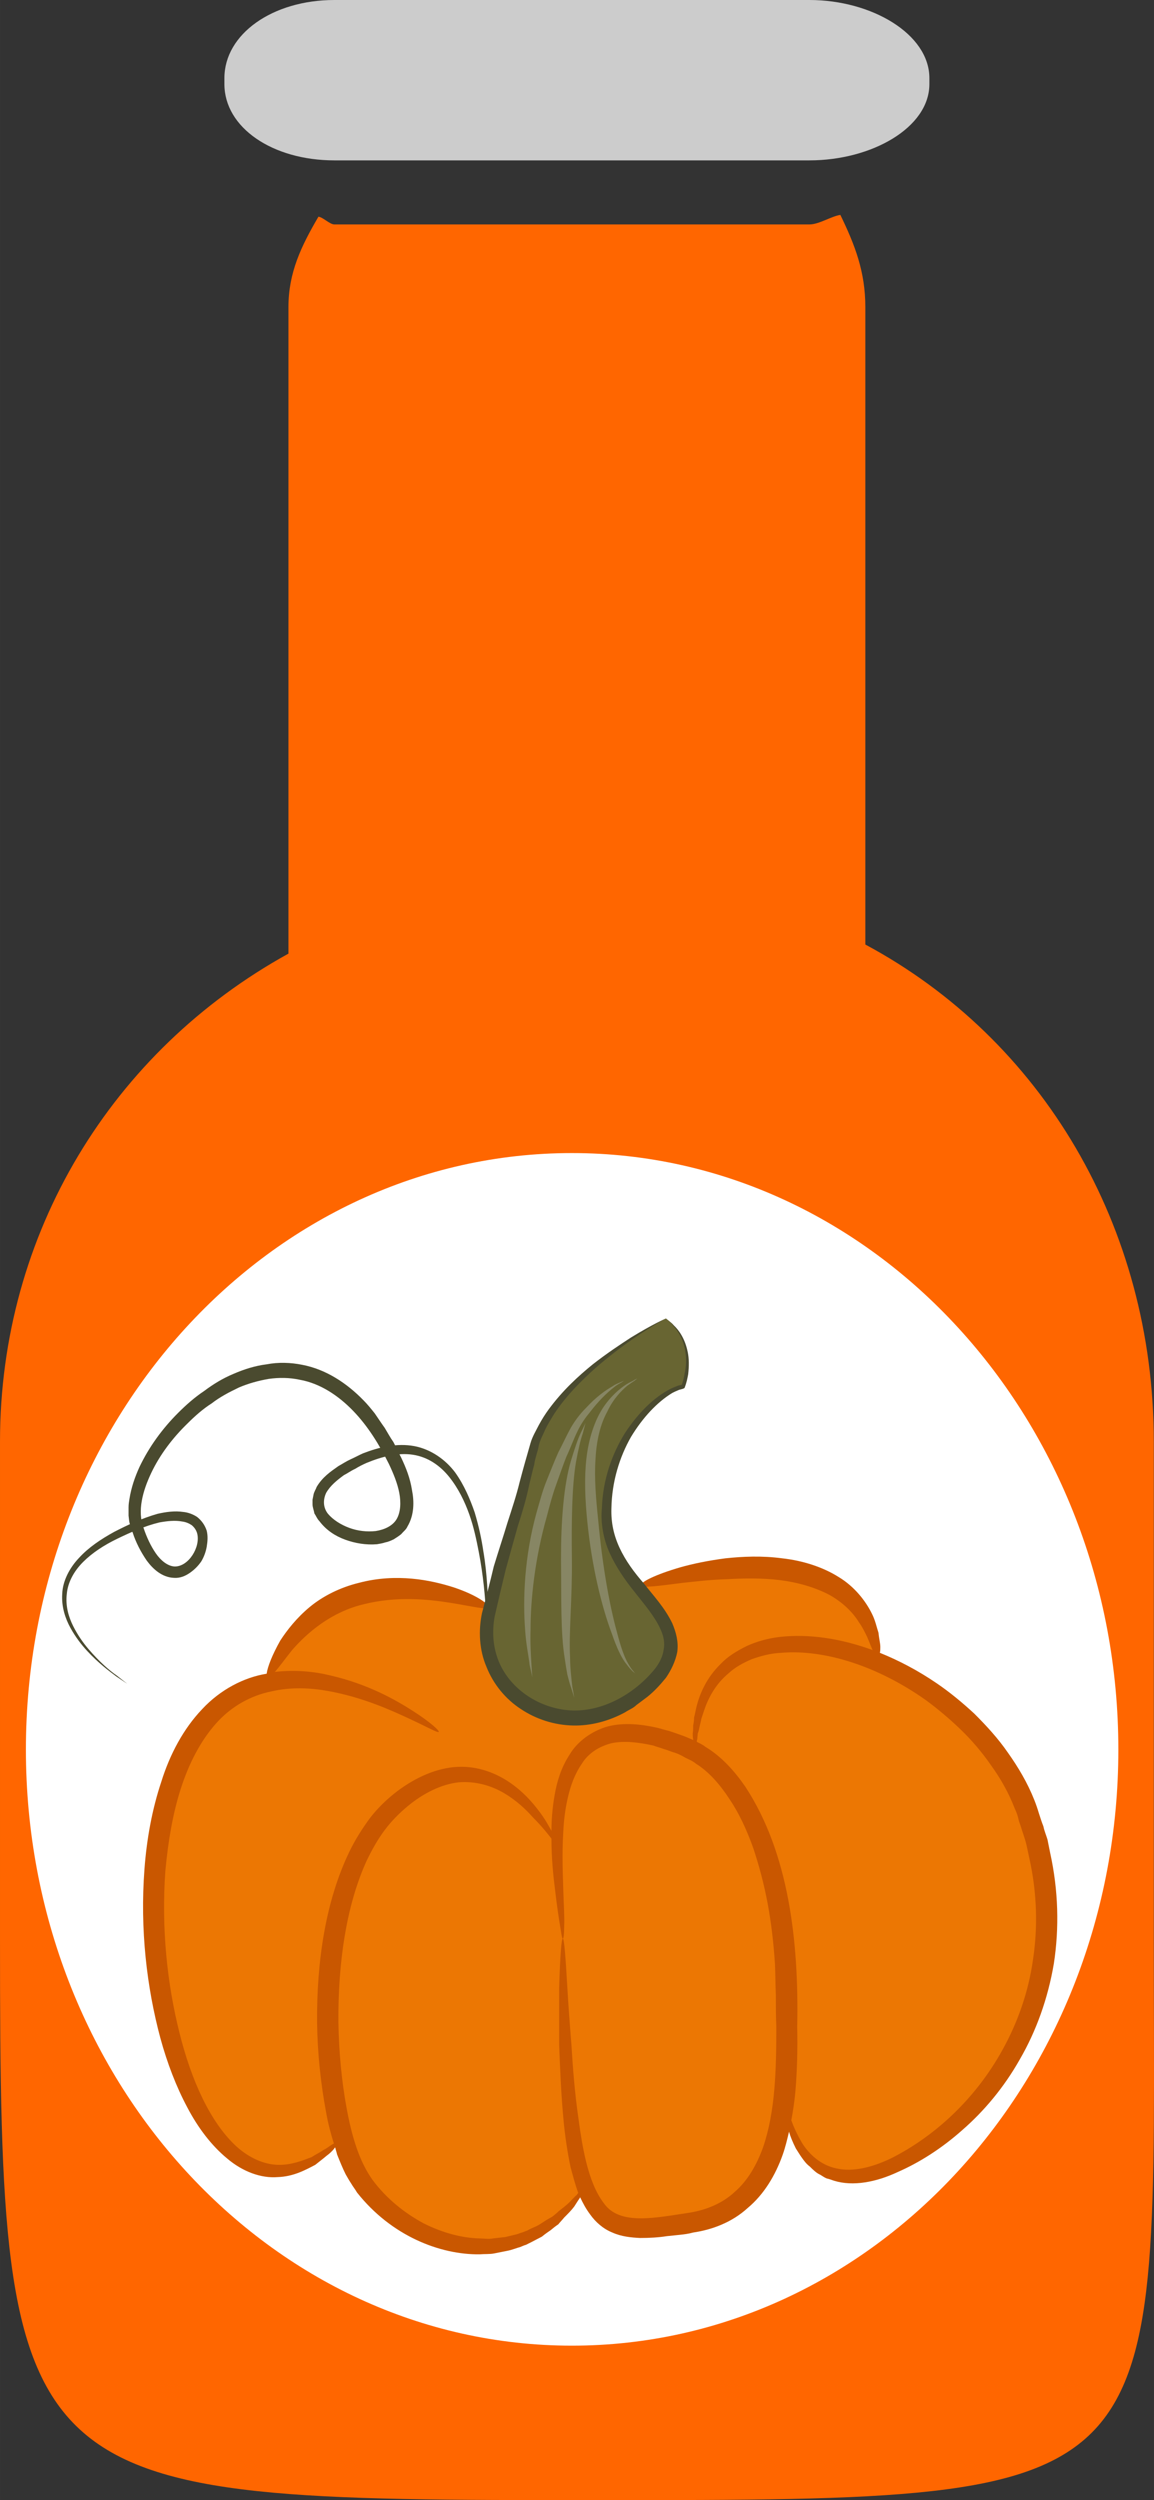
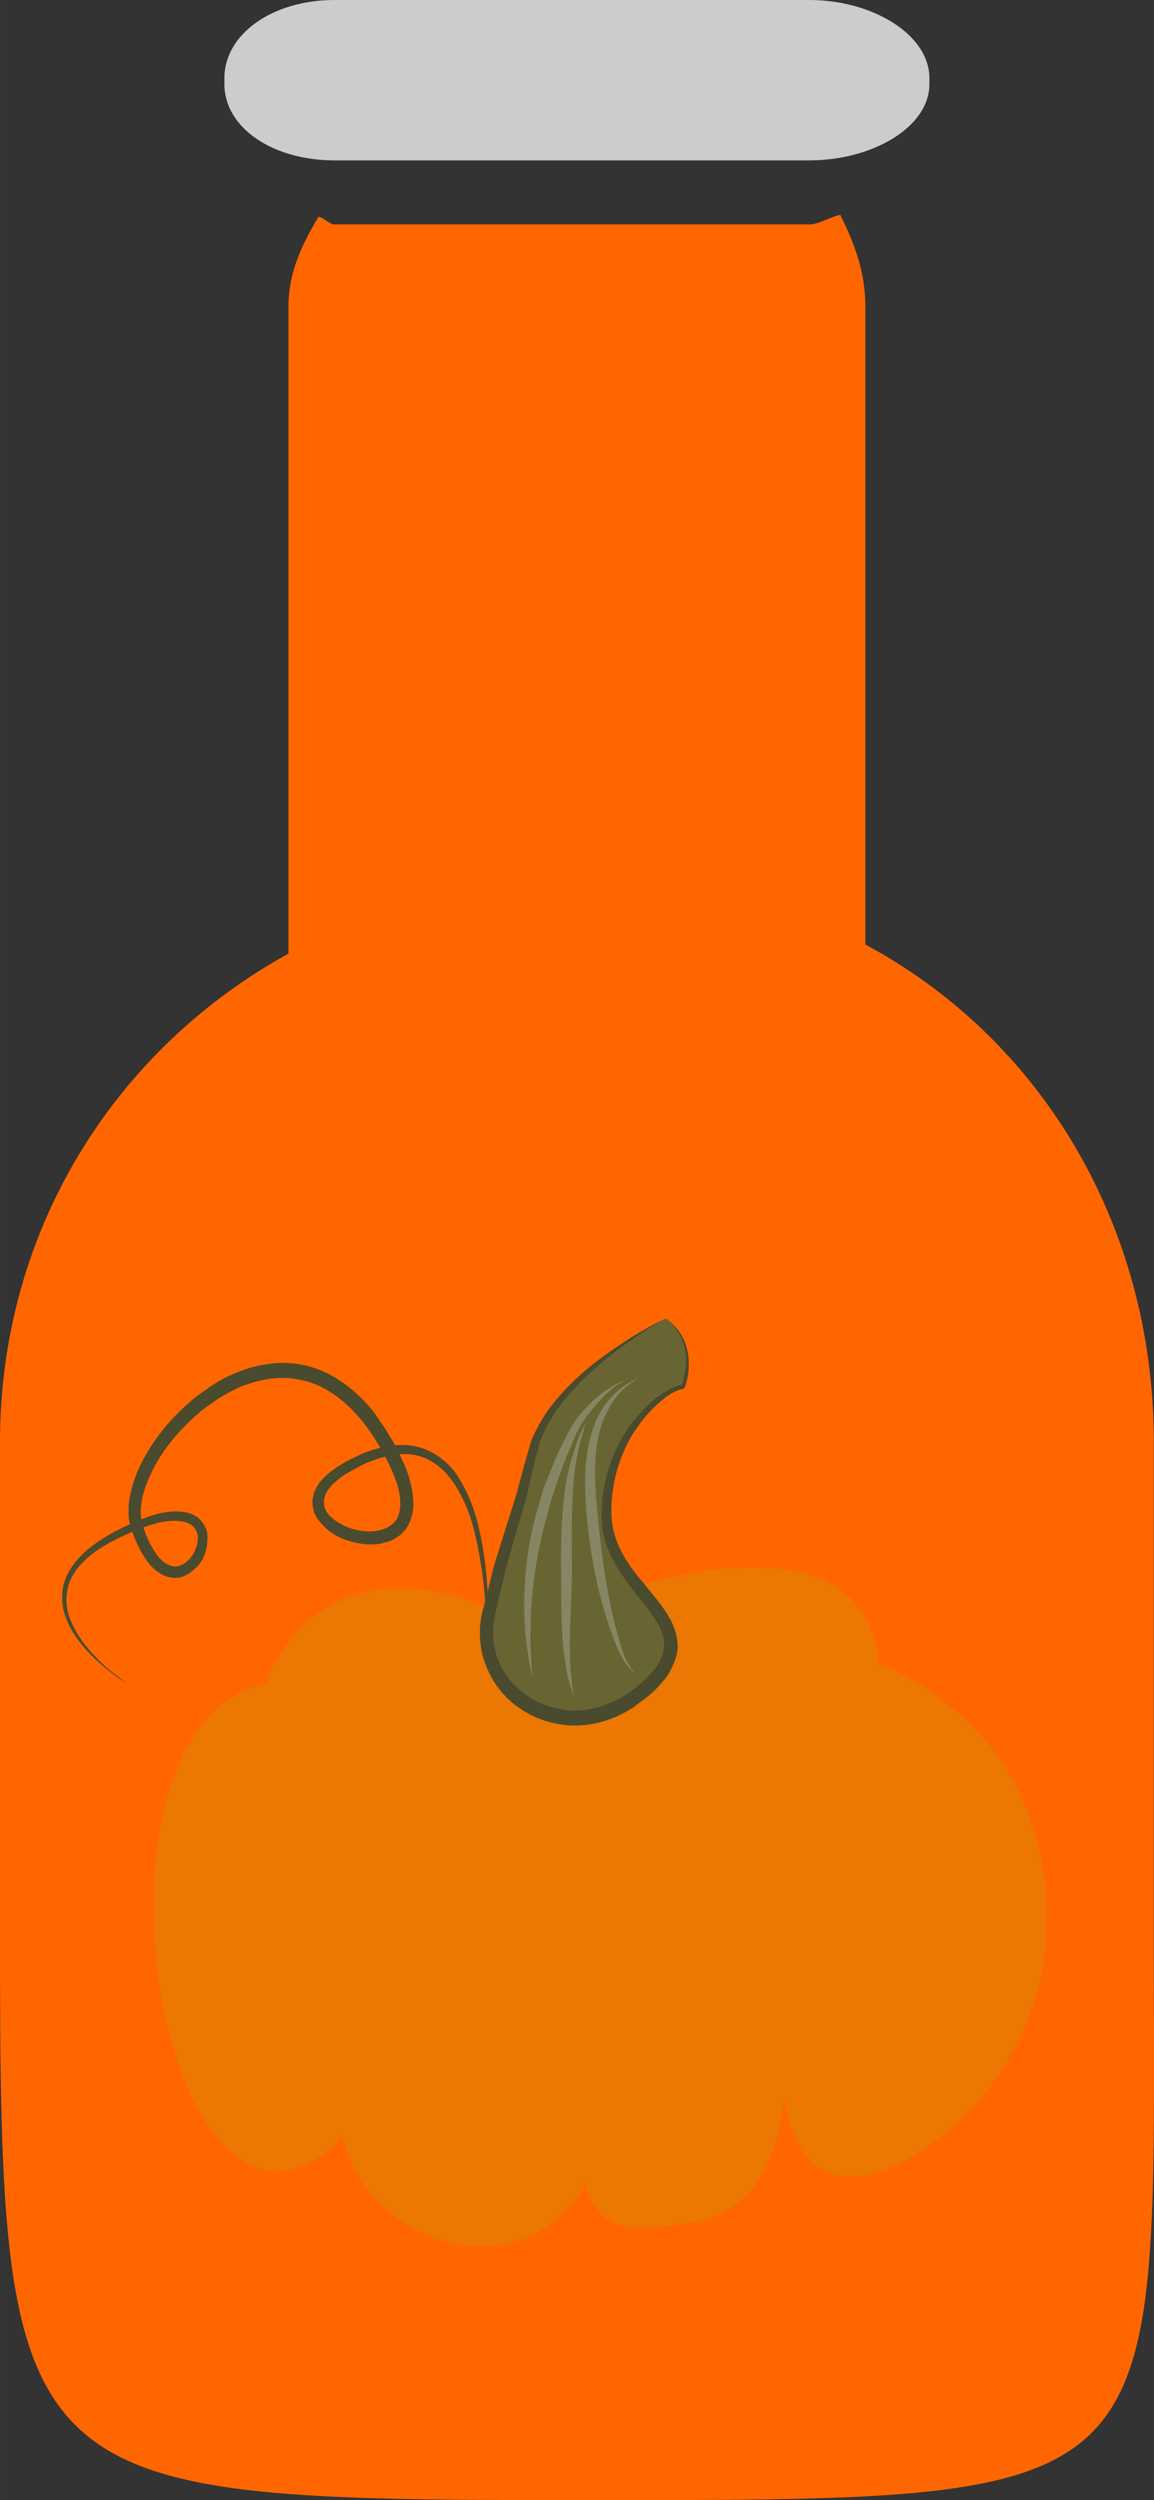
<svg xmlns="http://www.w3.org/2000/svg" id="svg31" viewBox="0 0 2540.462 5503" style="clip-rule:evenodd;fill-rule:evenodd;image-rendering:optimizeQuality;shape-rendering:geometricPrecision;text-rendering:geometricPrecision" version="1.1" height="55.03mm" width="25.405mm" xml:space="preserve">
  <rect x="0" y="0" width="2540.462" height="5503" fill="#333333" stroke="none" />
  <defs id="defs4">
    <style id="style2" type="text/css">
   
    .fil5 {fill:#4A4A2F;fill-rule:nonzero}
    .fil6 {fill:#686532;fill-rule:nonzero}
    .fil7 {fill:#878664;fill-rule:nonzero}
    .fil4 {fill:#C95700;fill-rule:nonzero}
    .fil2 {fill:#CCCCCC;fill-rule:nonzero}
    .fil3 {fill:#EC7703;fill-rule:nonzero}
    .fil0 {fill:#FF6600;fill-rule:nonzero}
    .fil1 {fill:white;fill-rule:nonzero}
   
  </style>
  </defs>
  <g transform="translate(-9161,-11805)" id="Vrstva_x0020_1">
    <path style="fill:#ff6600;fill-rule:nonzero" id="path7" d="m 11701,16074 v -1096 c 0,-474 -247,-886 -635,-1094 v -1403 c 0,-78 -23,-137 -55,-203 -20,3 -47,21 -68,21 H 9897 c -10,0 -25,-16 -35,-17 -38,65 -66,123 -66,199 v 1423 c -388,214 -635,615 -635,1074 v 1096 c 0,1230 31,1234 1311,1234 h 10 c 1280,0 1219,-4 1219,-1234 z" class="fil0" />
-     <path style="fill:#ffffff;fill-rule:nonzero" id="path9" d="m 11623,15656 c 0,724 -539,1312 -1203,1312 -664,0 -1202,-588 -1202,-1312 0,-725 538,-1313 1202,-1313 664,0 1203,588 1203,1313 z" class="fil1" />
    <path style="fill:#cccccc;fill-rule:nonzero" id="path11" d="m 11207,11990 c 0,96 -127,168 -264,168 H 9897 c -136,0 -242,-72 -242,-168 v -13 c 0,-97 106,-172 242,-172 h 1046 c 137,0 264,75 264,172 z" class="fil2" />
    <g id="_513956880">
      <path style="fill:#ec7703;fill-rule:nonzero" id="path13" d="m 11422,15789 c -57,-151 -193,-270 -334,-327 l 6,-4 c -34,-323 -521,-164 -521,-164 l -337,58 v -9 c 0,0 -345,-164 -488,159 l 5,6 c -77,16 -149,66 -198,180 -160,370 42,1121 353,830 l 5,-18 c 9,36 20,66 33,88 84,151 345,257 500,36 l -1,-18 c 41,124 113,109 228,93 151,-20 199,-143 214,-275 l 5,19 c 0,0 25,234 248,124 223,-111 416,-416 282,-778 z" class="fil3" />
-       <path style="fill:#c95700;fill-rule:nonzero" id="path15" d="m 11435,16119 c -10,71 -34,138 -66,196 -64,117 -158,196 -245,240 -43,21 -86,31 -121,23 -35,-7 -60,-31 -75,-54 -12,-20 -20,-38 -25,-52 4,-21 7,-42 9,-63 4,-48 5,-95 4,-143 4,-189 -19,-383 -114,-528 -24,-35 -53,-67 -88,-88 -6,-5 -13,-8 -19,-11 0,-2 0,-3 1,-6 0,-3 1,-8 1,-12 2,-5 3,-10 4,-15 1,-6 3,-11 4,-18 2,-6 4,-12 6,-18 9,-27 25,-58 54,-82 14,-13 32,-23 51,-31 20,-7 41,-13 65,-14 95,-8 212,29 318,104 26,19 52,41 76,64 25,24 48,51 68,80 21,29 39,61 52,95 4,8 7,17 9,27 3,8 6,18 9,27 3,9 6,18 8,27 l 6,28 c 17,76 19,152 8,224 z m -594,412 c -14,39 -34,74 -63,99 -27,25 -62,39 -97,45 -75,11 -156,30 -191,-21 -19,-25 -30,-57 -38,-88 -8,-32 -13,-64 -17,-94 -9,-61 -13,-117 -16,-166 -4,-49 -7,-92 -9,-126 -4,-70 -7,-108 -10,-108 -3,0 -6,38 -8,108 0,35 0,78 0,127 2,50 4,107 10,169 3,31 8,65 15,99 5,18 10,38 17,57 -1,1 -2,2 -3,4 -5,4 -10,10 -16,16 -7,7 -15,13 -24,20 -4,4 -9,8 -14,12 -5,3 -11,6 -17,10 -6,4 -12,8 -18,11 -7,3 -14,6 -21,10 -4,1 -7,3 -11,4 -4,1 -8,3 -12,4 -8,2 -17,4 -25,6 -9,1 -18,2 -27,3 -9,2 -19,0 -29,0 -39,-1 -81,-12 -123,-33 -41,-22 -82,-54 -113,-96 -30,-42 -46,-98 -57,-158 -11,-60 -17,-124 -18,-189 -1,-130 17,-256 62,-355 12,-25 25,-48 40,-68 15,-20 32,-37 50,-52 36,-30 76,-49 113,-53 38,-3 73,8 100,24 27,16 48,36 63,53 21,21 34,38 41,47 0,44 4,82 8,113 4,35 8,61 11,79 3,18 4,28 6,28 2,0 3,-10 3,-28 1,-19 -1,-46 -2,-81 -1,-34 -3,-77 0,-125 1,-24 4,-50 10,-76 6,-26 15,-52 31,-75 14,-23 38,-38 65,-45 28,-6 60,-2 92,5 8,3 16,5 24,8 8,2 16,6 24,8 9,3 16,7 23,11 8,4 16,7 23,13 29,18 53,46 74,78 21,31 38,68 52,107 13,39 24,80 32,123 8,43 13,87 16,132 1,23 1,45 2,69 0,23 0,47 1,70 0,94 -2,186 -29,265 z m 632,-647 c -2,-10 -4,-20 -6,-30 -3,-10 -7,-19 -9,-29 -4,-10 -7,-20 -10,-29 -3,-10 -6,-19 -10,-29 -15,-38 -36,-73 -58,-104 -22,-32 -48,-60 -74,-86 -27,-25 -55,-48 -83,-67 -41,-28 -83,-50 -125,-67 1,-4 1,-8 1,-13 0,-8 -3,-19 -4,-31 -4,-12 -7,-27 -14,-41 -14,-29 -39,-61 -74,-82 -35,-22 -79,-36 -124,-41 -45,-6 -87,-4 -125,0 -38,5 -72,12 -100,20 -55,16 -88,33 -85,39 1,7 36,2 91,-5 28,-3 61,-7 97,-8 36,-2 76,-3 117,2 40,5 77,16 108,32 29,16 52,38 66,61 8,11 13,22 18,32 4,10 8,19 11,27 0,0 1,1 1,2 -71,-26 -141,-36 -204,-29 -26,3 -51,10 -73,20 -22,11 -42,23 -57,39 -32,31 -47,67 -54,96 -2,8 -3,15 -5,22 0,6 -1,13 -2,18 0,6 0,12 -1,17 0,4 0,9 1,13 0,1 0,1 0,2 -9,-4 -18,-8 -27,-11 -8,-3 -17,-6 -26,-9 -9,-2 -18,-5 -26,-7 -36,-8 -73,-12 -109,-3 -35,10 -67,33 -84,62 -19,29 -28,60 -33,89 -5,28 -7,55 -7,79 -6,-11 -14,-26 -27,-43 -15,-20 -35,-43 -64,-63 -29,-20 -69,-37 -115,-35 -46,2 -93,23 -134,54 -21,16 -42,36 -59,58 -17,23 -33,48 -46,75 -52,108 -72,240 -71,376 1,68 8,134 20,198 4,23 10,46 17,68 -2,1 -3,2 -5,3 -5,3 -11,8 -19,12 -7,5 -16,9 -25,15 -21,8 -46,18 -75,17 -30,-1 -62,-15 -90,-40 -58,-53 -100,-146 -126,-251 -27,-107 -40,-230 -31,-356 6,-64 16,-125 34,-181 18,-56 44,-106 78,-144 34,-38 77,-61 121,-70 43,-10 86,-8 125,-1 77,14 138,42 179,61 41,19 63,32 65,29 1,-3 -18,-21 -57,-46 -39,-25 -99,-59 -181,-78 -36,-9 -78,-13 -123,-8 10,-11 22,-28 38,-48 33,-38 86,-84 158,-101 72,-18 141,-11 191,-3 49,8 81,16 83,10 3,-6 -25,-27 -76,-44 -50,-16 -126,-32 -209,-10 -41,10 -79,29 -108,53 -29,24 -50,51 -65,74 -18,32 -28,58 -30,73 -50,8 -102,35 -142,78 -41,43 -71,99 -90,160 -20,60 -32,125 -37,192 -10,133 5,260 35,372 15,55 35,107 59,152 24,46 54,85 88,113 34,29 75,44 111,41 35,-1 62,-16 83,-27 10,-8 18,-14 25,-20 7,-5 13,-11 17,-16 0,-1 1,-2 2,-2 1,5 3,10 4,15 6,15 12,30 19,44 4,7 8,14 12,20 4,7 9,13 13,20 76,96 183,137 270,136 11,-1 22,0 32,-2 10,-2 20,-4 30,-6 10,-2 19,-6 27,-8 5,-2 9,-4 13,-5 4,-2 8,-4 12,-6 8,-4 15,-8 23,-12 6,-5 13,-10 19,-14 6,-5 11,-9 17,-13 4,-5 9,-10 13,-15 8,-8 16,-16 22,-24 5,-8 9,-14 13,-20 0,0 0,0 0,-1 6,13 13,26 22,38 12,17 29,32 49,40 20,9 41,11 61,12 20,0 40,-1 59,-4 9,-1 19,-2 29,-3 9,-1 18,-2 29,-5 41,-6 85,-22 120,-54 36,-30 61,-72 77,-117 6,-17 10,-34 14,-51 3,11 8,23 15,37 4,6 8,13 13,20 5,7 10,14 18,20 7,7 14,14 23,18 5,3 9,6 14,8 5,1 10,3 16,5 42,13 93,3 140,-19 48,-21 97,-52 143,-93 47,-41 91,-93 126,-155 36,-62 62,-134 75,-211 12,-78 10,-161 -8,-243 z" class="fil4" />
      <path style="fill:#4a4a2f;fill-rule:nonzero" id="path17" d="m 9441,15511 c 0,0 -8,-5 -24,-16 -16,-12 -39,-29 -64,-56 -13,-14 -26,-31 -37,-51 -11,-20 -20,-46 -18,-75 1,-28 16,-57 37,-79 21,-23 48,-41 77,-57 29,-15 61,-30 96,-40 18,-4 37,-7 57,-4 10,1 21,5 30,11 10,8 17,18 21,30 3,12 2,24 0,36 -2,11 -6,22 -12,32 -7,10 -15,18 -25,25 -10,7 -22,12 -35,11 -26,-1 -46,-19 -60,-38 -13,-19 -24,-40 -31,-62 -3,-5 -4,-11 -6,-18 -2,-6 -2,-12 -3,-19 0,-6 0,-12 0,-18 0,-7 1,-13 2,-19 4,-25 12,-48 22,-70 21,-44 50,-84 85,-119 17,-17 36,-34 57,-48 20,-15 41,-28 65,-38 23,-10 48,-18 73,-21 26,-5 53,-4 78,1 53,10 99,41 135,78 9,9 17,19 25,29 7,10 14,21 22,32 6,10 12,21 19,31 6,11 11,23 17,34 11,23 20,46 24,72 5,25 5,55 -10,80 -3,7 -9,11 -14,17 -5,4 -11,8 -16,11 -6,3 -13,6 -19,7 -6,2 -12,3 -18,4 -24,2 -48,-2 -70,-10 -22,-8 -42,-21 -57,-41 -5,-5 -7,-11 -11,-17 -1,-7 -4,-13 -4,-20 0,-3 0,-7 0,-10 l 2,-10 c 1,-7 5,-12 7,-18 13,-22 31,-34 48,-46 9,-5 18,-11 27,-15 9,-4 18,-9 27,-13 36,-14 75,-23 113,-16 37,7 69,30 90,58 20,28 33,59 43,88 9,30 15,58 19,85 9,53 10,100 11,139 0,37 -1,67 -2,87 -1,20 -2,31 -2,31 0,0 0,-11 1,-31 0,-20 0,-50 -2,-87 -2,-38 -6,-85 -16,-137 -5,-26 -11,-55 -21,-83 -10,-28 -24,-57 -44,-82 -20,-25 -47,-44 -80,-49 -33,-5 -68,4 -102,18 -9,4 -17,8 -25,13 -9,4 -17,10 -25,14 -15,11 -30,23 -39,39 -7,15 -7,32 4,46 11,13 28,24 47,31 19,7 39,9 58,7 19,-3 37,-11 46,-26 9,-15 10,-37 6,-58 -4,-21 -13,-43 -23,-64 -21,-42 -46,-83 -79,-117 -32,-33 -72,-60 -117,-68 -23,-5 -46,-5 -68,-2 -23,4 -45,10 -66,19 -21,10 -42,21 -60,35 -19,12 -37,28 -53,44 -33,32 -61,69 -80,109 -19,40 -31,84 -17,121 7,21 16,40 27,56 11,16 26,28 41,29 31,1 58,-43 50,-73 -2,-7 -6,-13 -12,-18 -6,-4 -13,-7 -21,-8 -16,-3 -33,-1 -50,2 -33,8 -64,22 -93,36 -29,14 -55,31 -75,51 -21,21 -34,46 -36,71 -3,26 4,50 14,70 10,20 22,37 34,51 24,28 46,47 62,58 15,12 23,18 23,18 z" class="fil5" />
      <path style="fill:#686532;fill-rule:nonzero" id="path19" d="m 10627,14707 c 0,0 -256,128 -294,296 -38,168 -59,181 -97,358 -38,176 181,309 345,163 164,-146 -76,-208 -84,-375 -9,-168 113,-283 168,-292 0,0 38,-93 -38,-150 z" class="fil6" />
      <path style="fill:#4a4a2f;fill-rule:nonzero" id="path21" d="m 10627,14707 c 0,0 2,1 4,4 3,2 8,5 13,11 11,10 25,29 31,59 3,14 3,31 1,49 -2,10 -3,17 -8,30 -4,3 -10,3 -14,5 -5,2 -9,4 -13,6 -33,20 -65,54 -91,97 -25,44 -42,98 -43,157 -1,31 5,59 18,87 13,28 32,54 54,79 21,27 45,52 62,87 8,19 14,40 11,63 -4,21 -14,41 -25,57 -13,16 -26,30 -41,42 -8,6 -16,12 -24,18 -7,7 -16,10 -25,16 -35,19 -75,30 -115,29 -41,-1 -81,-14 -114,-36 -34,-22 -61,-55 -76,-93 -16,-37 -18,-80 -10,-118 9,-35 18,-69 26,-103 10,-33 21,-66 30,-96 10,-31 20,-61 27,-90 4,-15 8,-30 12,-44 2,-7 4,-14 6,-21 2,-7 4,-14 6,-21 4,-14 12,-27 18,-39 7,-13 14,-24 22,-35 31,-42 65,-73 97,-99 32,-25 61,-44 84,-59 49,-30 77,-42 77,-42 0,0 -27,14 -74,46 -23,16 -51,37 -81,63 -30,27 -63,59 -91,101 -6,10 -13,21 -19,33 -5,12 -12,24 -15,37 -1,7 -3,13 -5,20 -2,7 -4,14 -5,22 -4,14 -7,29 -11,44 -6,30 -15,60 -25,91 -9,32 -18,64 -27,97 -8,33 -16,67 -24,102 -6,33 -4,67 9,99 26,63 93,106 164,108 70,1 137,-39 180,-92 10,-13 17,-27 19,-42 3,-15 0,-30 -7,-45 -13,-29 -36,-55 -57,-82 -21,-26 -41,-55 -55,-86 -14,-31 -20,-67 -17,-98 2,-64 23,-121 51,-166 29,-44 63,-78 100,-97 4,-2 9,-4 14,-6 4,-2 8,-2 11,-3 2,-6 5,-16 6,-24 4,-17 4,-33 2,-47 -4,-29 -17,-48 -27,-59 -4,-6 -9,-10 -12,-12 -2,-3 -4,-4 -4,-4 z" class="fil5" />
      <path style="fill:#878664;fill-rule:nonzero" id="path23" d="m 10535,14844 c 0,0 -2,1 -6,4 -4,2 -11,6 -17,11 -14,11 -33,29 -52,54 -10,12 -20,26 -28,43 -8,16 -15,36 -24,55 -8,20 -15,41 -23,63 -8,22 -14,45 -20,68 -27,95 -36,185 -36,250 -1,32 1,59 2,77 1,18 2,28 2,28 0,0 -2,-9 -6,-27 -2,-19 -8,-45 -10,-78 -5,-66 -2,-159 25,-257 7,-24 13,-48 22,-70 9,-22 17,-43 26,-63 10,-19 18,-37 28,-55 10,-17 21,-31 33,-43 22,-24 43,-39 59,-48 7,-5 14,-7 18,-9 4,-2 7,-3 7,-3 z" class="fil7" />
      <path style="fill:#878664;fill-rule:nonzero" id="path25" d="m 10450,14937 c 0,0 -2,8 -6,23 -5,14 -10,36 -15,63 -9,54 -10,130 -9,214 1,85 -7,161 -4,216 0,14 1,26 2,37 1,11 2,20 3,28 3,15 4,24 4,24 0,0 -2,-8 -7,-23 -3,-8 -5,-17 -8,-28 -2,-11 -4,-23 -6,-37 -9,-55 -7,-133 -8,-217 0,-85 6,-163 22,-217 8,-26 15,-48 22,-62 7,-14 10,-21 10,-21 z" class="fil7" />
      <path style="fill:#878664;fill-rule:nonzero" id="path27" d="m 10564,14839 c 0,0 -2,2 -6,5 -3,2 -9,6 -16,11 -13,11 -31,29 -44,57 -15,27 -24,63 -26,105 -3,41 1,87 6,135 9,97 24,183 41,245 8,31 16,55 25,70 4,7 8,13 11,16 3,4 5,6 5,6 0,0 -2,-2 -6,-5 -3,-3 -8,-8 -13,-15 -12,-14 -23,-39 -33,-68 -23,-61 -44,-148 -54,-246 -5,-49 -7,-97 -2,-140 5,-44 18,-82 35,-109 18,-28 39,-45 53,-54 8,-5 14,-7 18,-10 4,-2 6,-3 6,-3 z" class="fil7" />
    </g>
  </g>
</svg>